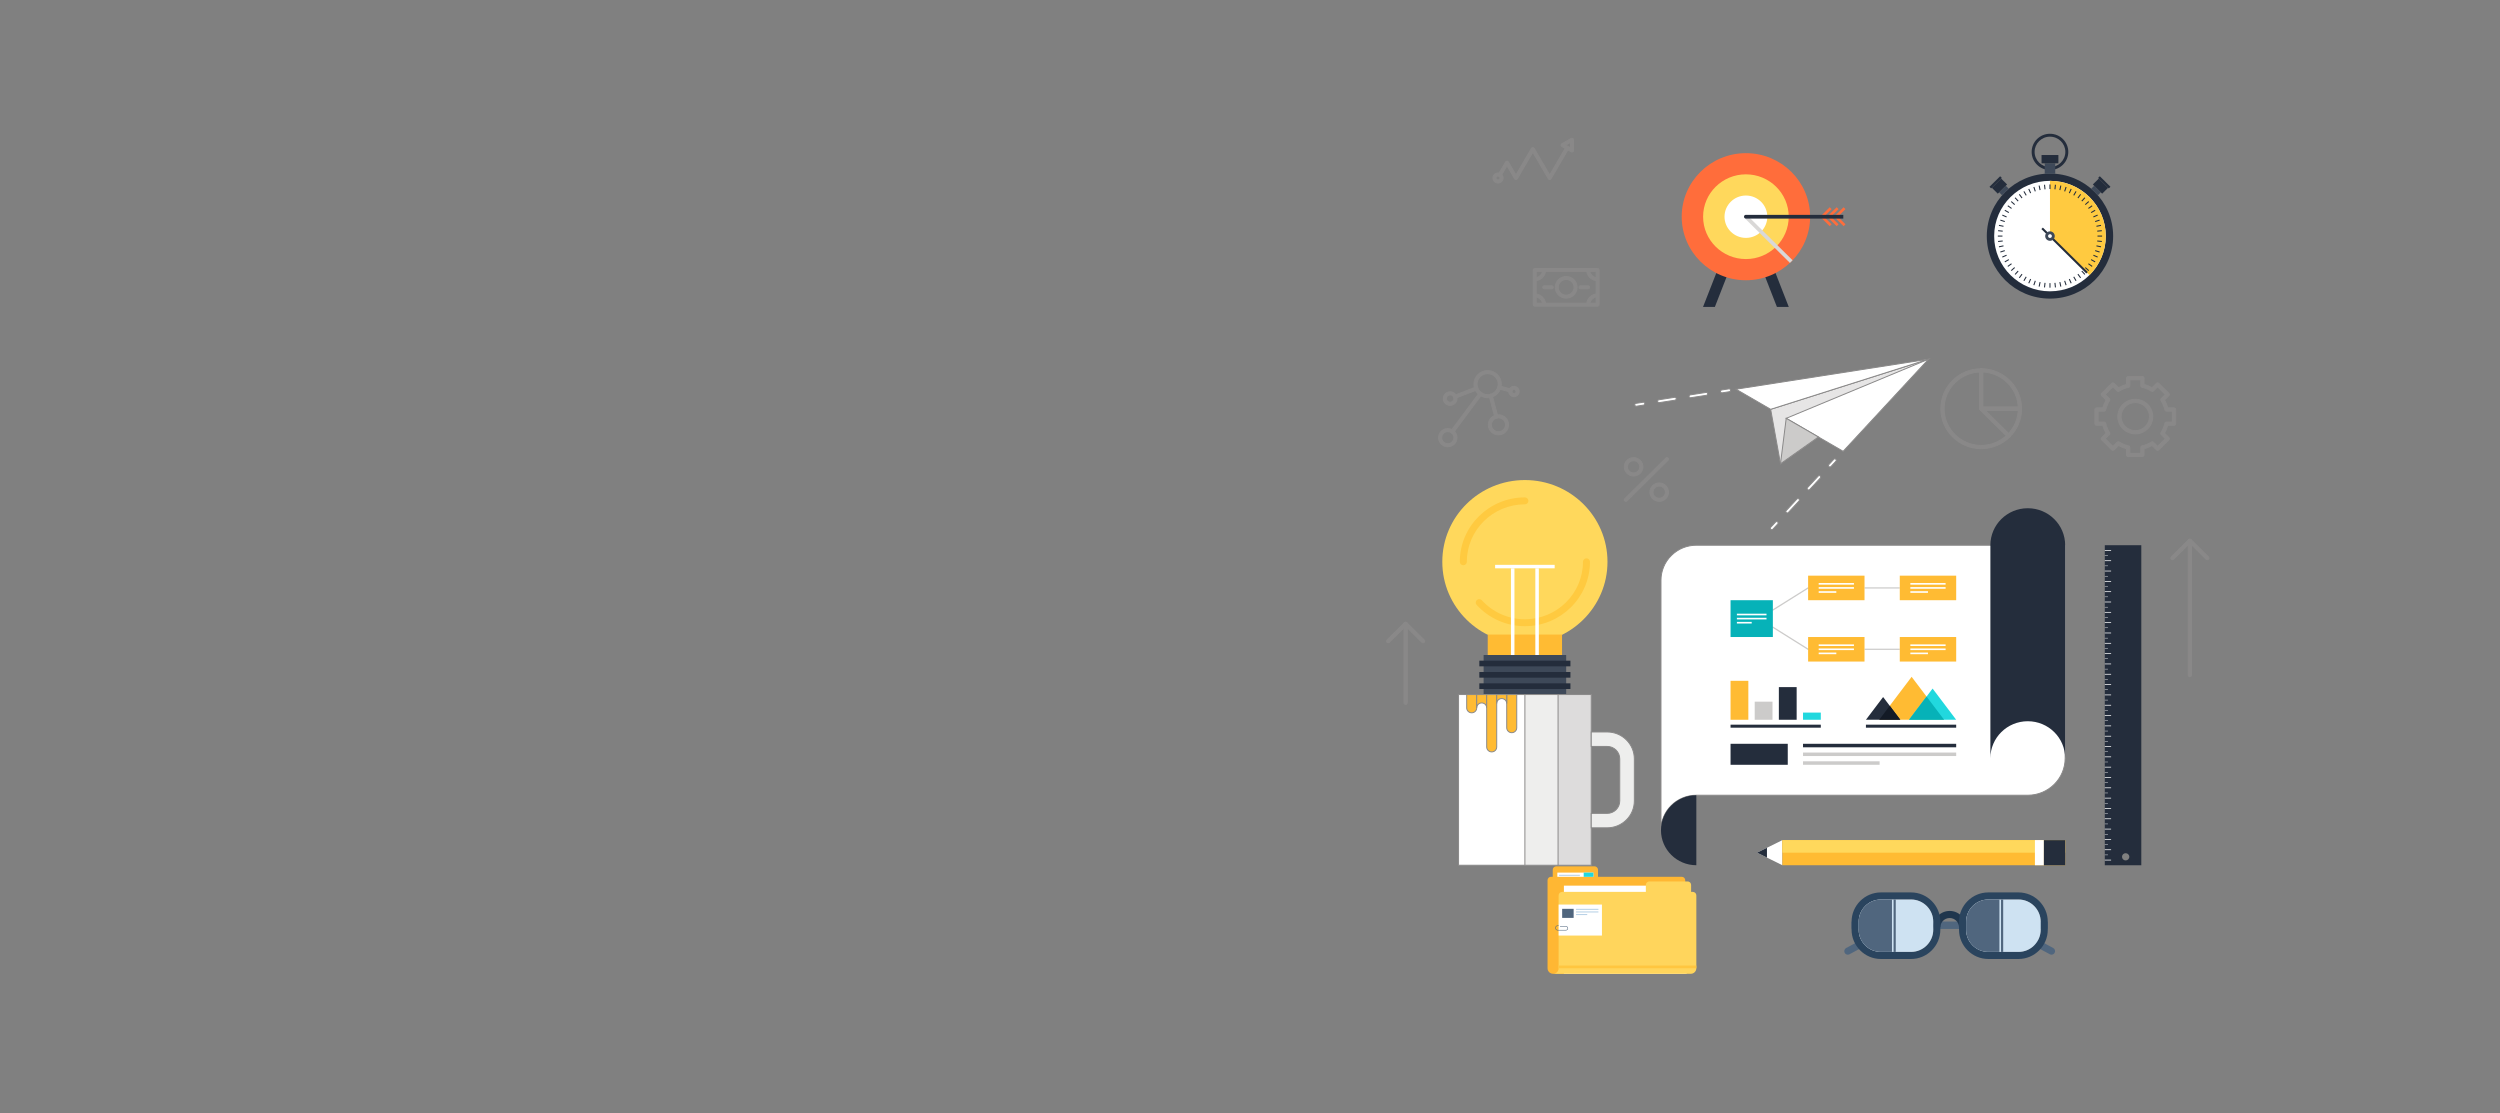
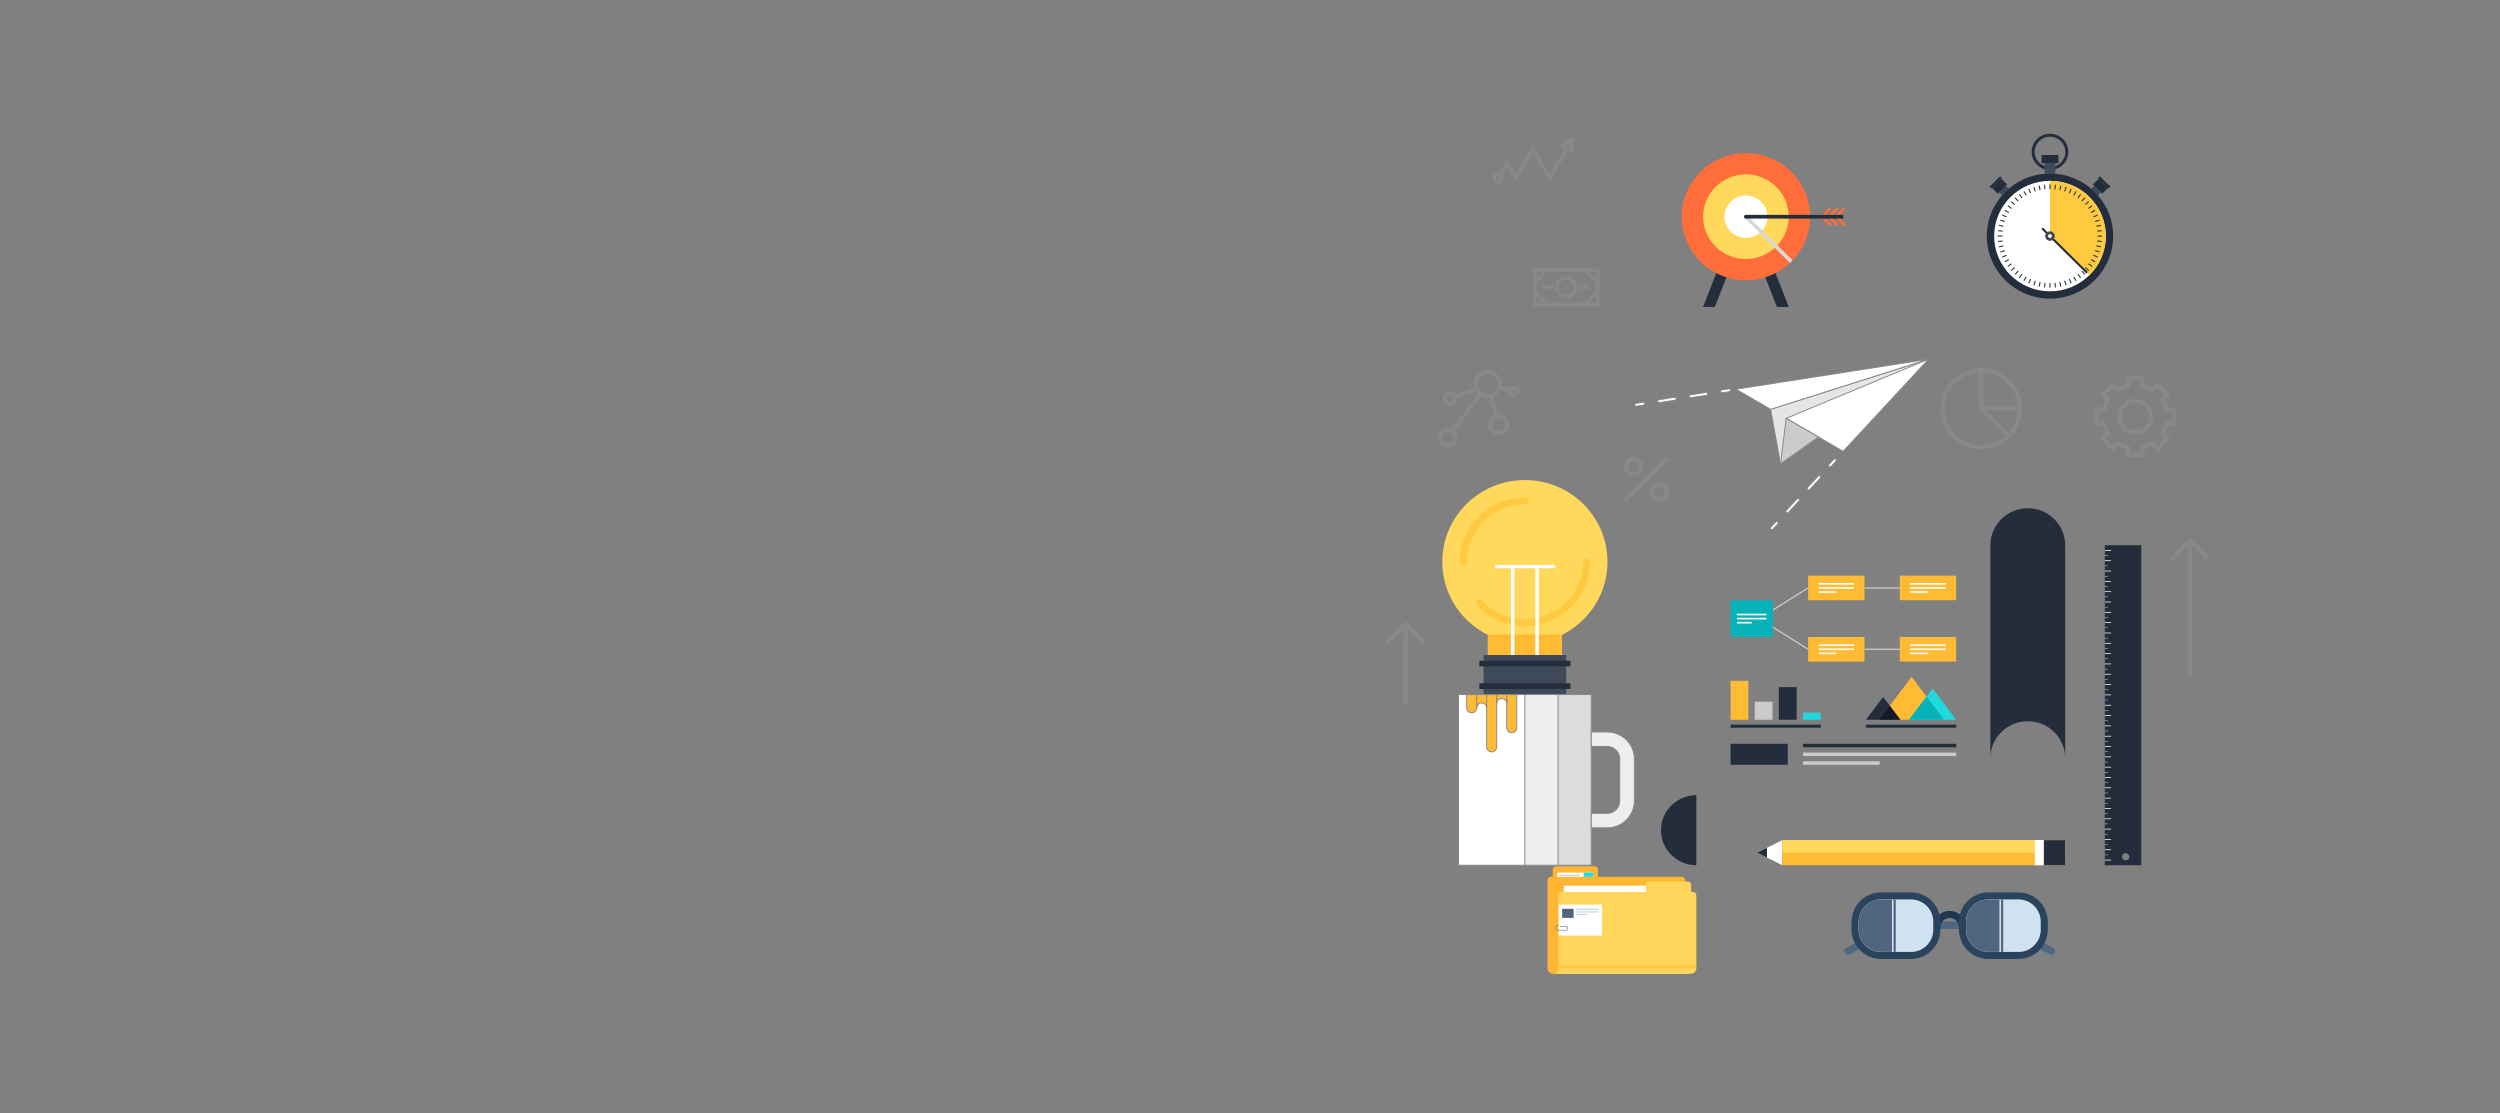
<svg xmlns="http://www.w3.org/2000/svg" xmlns:xlink="http://www.w3.org/1999/xlink" version="1.1" id="Layer_1" x="0px" y="0px" width="2560px" height="1140px" viewBox="0 0 2560 1140" enable-background="new 0 0 2560 1140" xml:space="preserve">
  <rect x="0" y="0" width="2560" height="1140" fill="#808080" stroke="none" />
  <g>
    <rect x="1338.839" y="151.018" display="none" fill="#F15424" width="991.942" height="981.672" />
    <g>
      <g>
        <g>
          <path fill="#898888" stroke="#898888" stroke-miterlimit="10" d="M2242.427,692.9c-0.931,0-1.685-0.746-1.685-1.666V553.799      c0-0.923,0.754-1.667,1.685-1.667c0.93,0,1.685,0.745,1.685,1.667v137.435C2244.111,692.154,2243.356,692.9,2242.427,692.9z" />
          <path fill="#898888" stroke="#898888" stroke-miterlimit="10" d="M2260.282,573.139c-0.431,0-0.863-0.164-1.191-0.488      l-16.664-16.492l-16.659,16.492c-0.661,0.654-1.729,0.654-2.392,0c-0.654-0.653-0.654-1.709,0-2.363l17.858-17.67      c0.655-0.652,1.729-0.652,2.384,0l17.859,17.67c0.656,0.653,0.656,1.709,0,2.363      C2261.148,572.975,2260.71,573.139,2260.282,573.139z" />
        </g>
        <g display="none">
          <path display="inline" fill="#898888" stroke="#898888" stroke-miterlimit="10" d="M1936.993,320.291      c-0.929,0-1.684-0.748-1.684-1.669v-43.63c0-0.92,0.755-1.668,1.684-1.668c0.932,0,1.686,0.748,1.686,1.668v43.63      C1938.679,319.543,1937.925,320.291,1936.993,320.291z" />
          <path display="inline" fill="#898888" stroke="#898888" stroke-miterlimit="10" d="M1954.849,294.33      c-0.431,0-0.863-0.162-1.193-0.487l-16.662-16.492l-16.659,16.492c-0.661,0.651-1.73,0.651-2.389,0      c-0.656-0.651-0.656-1.71,0-2.363l17.857-17.669c0.659-0.651,1.725-0.651,2.384,0l17.858,17.669      c0.657,0.652,0.657,1.711,0,2.363C1955.713,294.168,1955.28,294.33,1954.849,294.33z" />
        </g>
        <g>
          <path fill="#898888" stroke="#898888" stroke-miterlimit="10" d="M1439.357,721.321c-0.93,0-1.685-0.75-1.685-1.671v-80.793      c0-0.921,0.755-1.672,1.685-1.672s1.686,0.751,1.686,1.672v80.793C1441.043,720.571,1440.287,721.321,1439.357,721.321z" />
          <path fill="#898888" stroke="#898888" stroke-miterlimit="10" d="M1457.212,658.194c-0.431,0-0.863-0.161-1.192-0.488      l-16.662-16.492l-16.662,16.492c-0.657,0.652-1.728,0.652-2.387,0c-0.658-0.653-0.658-1.711,0-2.361l17.854-17.671      c0.659-0.65,1.729-0.65,2.389,0l17.854,17.671c0.658,0.65,0.658,1.708,0,2.361      C1458.075,658.033,1457.643,658.194,1457.212,658.194z" />
        </g>
        <g>
          <path fill="#898888" stroke="#898888" stroke-miterlimit="10" d="M2068.437,420.165h-39.688c-0.93,0-1.684-0.749-1.684-1.668      v-39.264c0-0.92,0.754-1.667,1.684-1.667c0.931,0,1.686,0.747,1.686,1.667v37.595h38.003c0.93,0,1.685,0.748,1.685,1.669      C2070.121,419.417,2069.366,420.165,2068.437,420.165z" />
          <path fill="#898888" stroke="#898888" stroke-miterlimit="10" d="M2056.812,447.931c-0.432,0-0.865-0.161-1.192-0.485      l-28.063-27.767c-0.481-0.479-0.624-1.197-0.366-1.823c0.26-0.62,0.878-1.027,1.558-1.027h39.688      c0.93,0,1.685,0.748,1.685,1.669c0,0.919-0.755,1.668-1.685,1.668h-35.613l25.18,24.918c0.657,0.65,0.657,1.708,0,2.362      C2057.673,447.77,2057.243,447.931,2056.812,447.931z" />
          <path fill="#898888" stroke="#898888" stroke-miterlimit="10" d="M2028.748,459.423c-22.802,0-41.353-18.359-41.353-40.926      c0-22.568,18.551-40.929,41.353-40.929c22.806,0,41.363,18.361,41.363,40.929      C2070.111,441.064,2051.554,459.423,2028.748,459.423z M2028.748,380.905c-20.94,0-37.982,16.865-37.982,37.592      c0,20.726,17.042,37.59,37.982,37.59c20.952,0,37.991-16.865,37.991-37.59C2066.739,397.771,2049.7,380.905,2028.748,380.905z" />
        </g>
        <g>
          <path fill="#898888" stroke="#898888" stroke-miterlimit="10" d="M2193.841,467.522h-14.602c-0.931,0-1.686-0.747-1.686-1.668      v-6.343c-2.867-0.763-5.613-1.886-8.184-3.355l-4.531,4.488c-0.656,0.652-1.729,0.652-2.386,0l-10.329-10.219      c-0.317-0.315-0.493-0.741-0.493-1.184c0-0.439,0.176-0.865,0.493-1.179l4.53-4.483c-1.478-2.546-2.614-5.262-3.387-8.098      h-6.407c-0.929,0-1.684-0.749-1.684-1.669v-14.456c0-0.921,0.755-1.669,1.684-1.669h6.407c0.772-2.833,1.909-5.543,3.387-8.093      l-4.53-4.479c-0.317-0.314-0.493-0.736-0.493-1.182c0-0.441,0.176-0.867,0.493-1.181l10.329-10.223      c0.635-0.622,1.752-0.622,2.386,0l4.531,4.486c2.575-1.469,5.316-2.596,8.184-3.355v-6.338c0-0.921,0.755-1.669,1.686-1.669      h14.602c0.929,0,1.684,0.749,1.684,1.669v6.338c2.862,0.759,5.604,1.887,8.179,3.355l4.53-4.486      c0.323-0.311,0.75-0.488,1.199-0.488l0,0c0.448,0,0.874,0.178,1.191,0.488l10.325,10.223c0.654,0.651,0.654,1.71,0,2.362      l-4.532,4.479c1.484,2.55,2.615,5.26,3.388,8.093h6.413c0.93,0,1.684,0.749,1.684,1.669v14.456c0,0.92-0.754,1.669-1.684,1.669      h-6.413c-0.772,2.836-1.903,5.552-3.388,8.098l4.532,4.483c0.654,0.651,0.654,1.709,0,2.363l-10.325,10.219      c-0.66,0.652-1.729,0.652-2.391,0l-4.53-4.483c-2.57,1.469-5.312,2.592-8.179,3.351v6.343      C2195.524,466.775,2194.77,467.522,2193.841,467.522z M2180.923,464.188h11.227v-5.979c0-0.778,0.546-1.454,1.318-1.626      c3.41-0.767,6.637-2.09,9.602-3.934c0.667-0.41,1.532-0.318,2.09,0.23l4.273,4.226l7.937-7.863l-4.266-4.225      c-0.554-0.553-0.649-1.411-0.231-2.069c1.855-2.931,3.196-6.129,3.975-9.508c0.173-0.758,0.856-1.295,1.641-1.295h6.045v-11.121      h-6.045c-0.784,0-1.468-0.536-1.641-1.295c-0.773-3.372-2.119-6.569-3.98-9.507c-0.412-0.656-0.316-1.514,0.237-2.066      l4.266-4.223l-7.937-7.86l-4.273,4.226c-0.563,0.548-1.428,0.64-2.09,0.23c-2.97-1.849-6.203-3.171-9.602-3.939      c-0.772-0.172-1.318-0.848-1.318-1.625v-5.975h-11.227v5.975c0,0.778-0.543,1.454-1.313,1.625      c-3.403,0.768-6.637,2.09-9.602,3.939c-0.672,0.414-1.537,0.323-2.096-0.23l-4.267-4.23l-7.944,7.865l4.267,4.223      c0.561,0.552,0.657,1.407,0.241,2.066c-1.865,2.938-3.205,6.135-3.982,9.507c-0.175,0.759-0.854,1.295-1.642,1.295h-6.041      v11.121h6.041c0.788,0,1.467,0.537,1.642,1.295c0.782,3.378,2.117,6.577,3.979,9.508c0.42,0.658,0.323,1.517-0.237,2.069      l-4.267,4.225l7.944,7.863l4.267-4.229c0.559-0.557,1.432-0.648,2.096-0.231c2.959,1.845,6.193,3.172,9.602,3.938      c0.77,0.172,1.313,0.848,1.313,1.626V464.188z" />
          <path fill="#898888" stroke="#898888" stroke-miterlimit="10" d="M2186.536,444.296c-9.868,0-17.896-7.945-17.896-17.708      c0-9.767,8.027-17.713,17.896-17.713c9.869,0,17.901,7.946,17.901,17.713C2204.438,436.352,2196.405,444.296,2186.536,444.296z       M2186.536,412.211c-8.01,0-14.525,6.451-14.525,14.377c0,7.926,6.516,14.372,14.525,14.372c8.008,0,14.525-6.446,14.525-14.372      C2201.062,418.662,2194.544,412.211,2186.536,412.211z" />
        </g>
        <g>
          <path fill="#898888" stroke="#898888" stroke-miterlimit="10" d="M1664.874,513.399c-0.406,0-0.815-0.153-1.125-0.459      c-0.62-0.612-0.62-1.61,0-2.225l42.086-41.652c0.619-0.612,1.627-0.612,2.246,0c0.619,0.614,0.619,1.612,0,2.225l-42.084,41.652      C1665.687,513.247,1665.281,513.399,1664.874,513.399z" />
          <g>
            <path fill="#898888" stroke="#898888" stroke-miterlimit="10" d="M1699.022,513.399c-5.252,0-9.525-4.229-9.525-9.423       c0-5.199,4.273-9.428,9.525-9.428c5.25,0,9.524,4.229,9.524,9.428C1708.547,509.171,1704.272,513.399,1699.022,513.399z        M1699.022,497.692c-3.498,0-6.35,2.821-6.35,6.284c0,3.46,2.852,6.279,6.35,6.279s6.345-2.819,6.345-6.279       C1705.367,500.513,1702.521,497.692,1699.022,497.692z" />
            <path fill="#898888" stroke="#898888" stroke-miterlimit="10" d="M1672.808,487.455c-5.249,0-9.524-4.229-9.524-9.426       c0-5.196,4.275-9.426,9.524-9.426c5.25,0,9.524,4.23,9.524,9.426C1682.332,483.226,1678.058,487.455,1672.808,487.455z        M1672.808,471.748c-3.499,0-6.346,2.819-6.346,6.281c0,3.462,2.847,6.281,6.346,6.281c3.5,0,6.35-2.818,6.35-6.281       C1679.157,474.567,1676.308,471.748,1672.808,471.748z" />
          </g>
        </g>
        <g>
          <path fill="#898888" stroke="#898888" stroke-miterlimit="10" d="M1586.885,183.851c-0.565,0-1.089-0.299-1.376-0.786      l-15.897-27.242l-15.898,27.242c-0.565,0.973-2.178,0.973-2.751,0l-7.816-13.376l-6.002,10.285l-2.75-1.572l7.378-12.639      c0.566-0.973,2.177-0.973,2.75,0l7.817,13.375l15.899-27.241c0.563-0.975,2.184-0.975,2.75,0l15.896,27.241l16.648-28.576      l2.753,1.573l-18.025,30.93C1587.978,183.548,1587.449,183.851,1586.885,183.851z" />
          <path fill="#898888" stroke="#898888" stroke-miterlimit="10" d="M1609.707,155.643c-0.274,0-0.546-0.073-0.795-0.212      l-9.584-5.474c-0.493-0.281-0.795-0.802-0.795-1.362c0-0.561,0.302-1.081,0.795-1.361l9.584-5.476      c0.496-0.276,1.093-0.276,1.59,0c0.492,0.279,0.795,0.802,0.795,1.36v10.953c0,0.561-0.303,1.081-0.795,1.36      C1610.253,155.569,1609.982,155.643,1609.707,155.643z M1603.297,148.594l4.822,2.757v-5.515L1603.297,148.594z" />
          <path fill="#898888" stroke="#898888" stroke-miterlimit="10" d="M1533.972,187.433c-2.871,0-5.207-2.318-5.207-5.163      c0-2.841,2.336-5.153,5.207-5.153c2.875,0,5.214,2.312,5.214,5.153C1539.186,185.115,1536.847,187.433,1533.972,187.433z       M1533.972,180.261c-1.122,0-2.03,0.902-2.03,2.009c0,1.112,0.908,2.018,2.03,2.018c1.125,0,2.038-0.905,2.038-2.018      C1536.01,181.163,1535.097,180.261,1533.972,180.261z" />
        </g>
        <g>
          <g>
            <path fill="#898888" stroke="#898888" stroke-miterlimit="10" d="M1635.684,313.569h-63.852c-0.993,0-1.803-0.801-1.803-1.782       v-35.16c0-0.986,0.81-1.783,1.803-1.783h63.852c0.991,0,1.797,0.796,1.797,1.783v35.16       C1637.48,312.768,1636.675,313.569,1635.684,313.569z M1573.122,310.512h61.272V277.9h-61.272V310.512z" />
            <path fill="#898888" stroke="#898888" stroke-miterlimit="10" d="M1603.755,305.29c-6.172,0-11.197-4.974-11.197-11.086       c0-6.112,5.025-11.083,11.197-11.083c6.177,0,11.201,4.971,11.201,11.083C1614.956,300.316,1609.932,305.29,1603.755,305.29z        M1603.755,286.179c-4.47,0-8.108,3.605-8.108,8.025c0,4.425,3.639,8.03,8.108,8.03c4.473,0,8.115-3.605,8.115-8.03       C1611.87,289.784,1608.228,286.179,1603.755,286.179z" />
            <g>
              <path fill="#898888" stroke="#898888" stroke-miterlimit="10" d="M1635.939,287.455c-6.176,0-11.198-4.973-11.198-11.085        h3.089c0,4.424,3.638,8.026,8.109,8.026V287.455z" />
              <path fill="#898888" stroke="#898888" stroke-miterlimit="10" d="M1571.581,287.455v-3.059c4.466,0,8.104-3.602,8.104-8.026        h3.093C1582.778,282.482,1577.753,287.455,1571.581,287.455z" />
              <path fill="#898888" stroke="#898888" stroke-miterlimit="10" d="M1627.83,312.039h-3.089c0-6.112,5.022-11.083,11.198-11.083        v3.057C1631.468,304.013,1627.83,307.615,1627.83,312.039z" />
              <path fill="#898888" stroke="#898888" stroke-miterlimit="10" d="M1582.778,312.039h-3.093c0-4.424-3.639-8.026-8.104-8.026        v-3.057C1577.753,300.956,1582.778,305.927,1582.778,312.039z" />
            </g>
            <g>
              <path fill="#898888" stroke="#898888" stroke-miterlimit="10" d="M1626.208,295.734h-7.722c-0.852,0-1.547-0.683-1.547-1.53        c0-0.844,0.695-1.526,1.547-1.526h7.722c0.855,0,1.549,0.682,1.549,1.526C1627.757,295.052,1627.063,295.734,1626.208,295.734        z" />
              <path fill="#898888" stroke="#898888" stroke-miterlimit="10" d="M1589.032,295.734h-7.726c-0.854,0-1.543-0.683-1.543-1.53        c0-0.844,0.688-1.526,1.543-1.526h7.726c0.848,0,1.541,0.682,1.541,1.526C1590.573,295.052,1589.88,295.734,1589.032,295.734z        " />
            </g>
          </g>
        </g>
        <g display="none">
          <path display="inline" fill="#898888" stroke="#898888" stroke-miterlimit="10" d="M1920.77,319.591h-15.073      c-0.876,0-1.588-0.708-1.588-1.573v-11.799c0-0.867,0.712-1.573,1.588-1.573h15.073c0.874,0,1.586,0.706,1.586,1.573v11.799      C1922.355,318.884,1921.644,319.591,1920.77,319.591z M1907.284,316.446h11.898v-8.656h-11.898V316.446z" />
          <path display="inline" fill="#898888" stroke="#898888" stroke-miterlimit="10" d="M1942.186,319.591h-15.053      c-0.878,0-1.589-0.708-1.589-1.573v-40.843c0-0.868,0.711-1.573,1.589-1.573h15.053c0.877,0,1.594,0.705,1.594,1.573v40.843      C1943.779,318.884,1943.063,319.591,1942.186,319.591z M1928.718,316.446h11.883v-37.699h-11.883V316.446z" />
          <path display="inline" fill="#898888" stroke="#898888" stroke-miterlimit="10" d="M1963.621,319.591h-15.061      c-0.876,0-1.591-0.708-1.591-1.573v-30.705c0-0.866,0.715-1.571,1.591-1.571h15.061c0.876,0,1.592,0.705,1.592,1.571v30.705      C1965.213,318.884,1964.497,319.591,1963.621,319.591z M1950.147,316.446h11.887v-27.561h-11.887V316.446z" />
          <path display="inline" fill="#898888" stroke="#898888" stroke-miterlimit="10" d="M1985.052,319.591h-15.067      c-0.875,0-1.587-0.708-1.587-1.573v-64.989c0-0.867,0.712-1.572,1.587-1.572h15.067c0.875,0,1.586,0.706,1.586,1.572v64.989      C1986.638,318.884,1985.927,319.591,1985.052,319.591z M1971.576,316.446h11.888v-61.845h-11.888V316.446z" />
        </g>
        <g>
          <path fill="#898888" stroke="#898888" stroke-miterlimit="10" d="M1523.326,407.253c-7.735,0-14.032-6.231-14.032-13.886      c0-7.653,6.297-13.884,14.032-13.884c7.739,0,14.036,6.231,14.036,13.884C1537.362,401.022,1531.065,407.253,1523.326,407.253z       M1523.326,382.627c-5.986,0-10.856,4.816-10.856,10.741s4.87,10.742,10.856,10.742s10.857-4.817,10.857-10.742      S1529.313,382.627,1523.326,382.627z" />
          <path fill="#898888" stroke="#898888" stroke-miterlimit="10" d="M1484.943,415.095c-3.87,0-7.021-3.118-7.021-6.945      c0-3.83,3.151-6.949,7.021-6.949c3.868,0,7.019,3.119,7.019,6.949C1491.962,411.978,1488.812,415.095,1484.943,415.095z       M1484.943,404.346c-2.118,0-3.843,1.708-3.843,3.805s1.725,3.8,3.843,3.8c2.12,0,3.84-1.703,3.84-3.8      S1487.063,404.346,1484.943,404.346z" />
          <path fill="#898888" stroke="#898888" stroke-miterlimit="10" d="M1482.532,457.502c-5.199,0-9.428-4.187-9.428-9.333      c0-5.142,4.229-9.33,9.428-9.33c5.195,0,9.43,4.188,9.43,9.33C1491.962,453.316,1487.728,457.502,1482.532,457.502z       M1482.532,441.983c-3.444,0-6.252,2.774-6.252,6.186c0,3.412,2.808,6.19,6.252,6.19c3.45,0,6.251-2.778,6.251-6.19      C1488.783,444.757,1485.982,441.983,1482.532,441.983z" />
          <path fill="#898888" stroke="#898888" stroke-miterlimit="10" d="M1534.417,445.286c-5.729,0-10.386-4.614-10.386-10.282      c0-5.667,4.657-10.28,10.386-10.28c5.728,0,10.389,4.614,10.389,10.28C1544.806,440.672,1540.145,445.286,1534.417,445.286z       M1534.417,427.868c-3.974,0-7.206,3.202-7.206,7.136c0,3.936,3.232,7.138,7.206,7.138c3.978,0,7.212-3.202,7.212-7.138      C1541.629,431.07,1538.395,427.868,1534.417,427.868z" />
          <path fill="#898888" stroke="#898888" stroke-miterlimit="10" d="M1550.314,406.157c-2.932,0-5.319-2.363-5.319-5.265      s2.388-5.265,5.319-5.265c2.935,0,5.319,2.363,5.319,5.265S1553.249,406.157,1550.314,406.157z M1550.314,398.771      c-1.182,0-2.142,0.952-2.142,2.121c0,1.17,0.96,2.121,2.142,2.121c1.184,0,2.144-0.951,2.144-2.121      C1552.458,399.722,1551.498,398.771,1550.314,398.771z" />
          <path fill="#898888" stroke="#898888" stroke-miterlimit="10" d="M1532.177,428.159c-0.705,0-1.348-0.467-1.534-1.172      l-5.676-21.31c-0.226-0.836,0.28-1.695,1.132-1.917c0.86-0.219,1.716,0.284,1.937,1.119l5.678,21.31      c0.224,0.836-0.284,1.694-1.133,1.918C1532.445,428.14,1532.308,428.159,1532.177,428.159z" />
          <path fill="#898888" stroke="#898888" stroke-miterlimit="10" d="M1546.724,401.463c-0.143,0-0.288-0.018-0.43-0.061      l-11.416-3.183c-0.844-0.235-1.336-1.1-1.095-1.936c0.239-0.837,1.114-1.338,1.955-1.085l11.414,3.181      c0.846,0.235,1.338,1.101,1.098,1.938C1548.053,401.011,1547.417,401.463,1546.724,401.463z" />
          <path fill="#898888" stroke="#898888" stroke-miterlimit="10" d="M1487.175,443.501c-0.329,0-0.656-0.098-0.939-0.305      c-0.708-0.515-0.856-1.5-0.338-2.199l28.774-38.649c0.526-0.702,1.519-0.847,2.221-0.333c0.704,0.514,0.856,1.5,0.337,2.197      l-28.775,38.649C1488.141,443.28,1487.659,443.501,1487.175,443.501z" />
          <path fill="#898888" stroke="#898888" stroke-miterlimit="10" d="M1490.002,407.774c-0.637,0-1.238-0.379-1.482-1      c-0.317-0.81,0.09-1.723,0.903-2.037l21.729-8.367c0.826-0.317,1.74,0.084,2.058,0.894c0.319,0.81-0.088,1.722-0.901,2.036      l-21.73,8.368C1490.388,407.74,1490.188,407.774,1490.002,407.774z" />
        </g>
      </g>
      <g>
        <g>
-           <path fill="#FFFFFF" stroke="#898888" stroke-miterlimit="10" d="M2114.729,558.313V776.43      c0,20.929-17.133,37.887-38.284,37.887h-339.397c-20.009,0-36.207,16.056-36.207,35.849V594.153      c0-9.18,3.537-18.353,10.61-25.33c7.062-7.011,16.327-10.511,25.597-10.511H2114.729z" />
          <g>
            <g>
              <g>
                <g>
                  <polygon fill="#CCCBCA" points="1815.24,625.536 1814.396,624.517 1851.673,601.168 1852.517,602.186         " />
                  <polygon fill="#CCCBCA" points="1851.673,665.747 1814.396,642.392 1815.24,641.373 1852.517,664.723         " />
                  <rect x="1909.265" y="601.418" fill="#CCCBCA" width="36.107" height="1.255" />
                  <rect x="1909.265" y="664.24" fill="#CCCBCA" width="36.107" height="1.26" />
                </g>
              </g>
              <rect x="1772.084" y="614.609" fill="#06B2B8" width="43.32" height="37.691" />
              <rect x="1851.509" y="589.482" fill="#FFBB33" width="57.756" height="25.127" />
              <rect x="1851.509" y="652.301" fill="#FFBB33" width="57.756" height="25.135" />
              <rect x="1945.372" y="589.482" fill="#FFBB33" width="57.758" height="25.127" />
              <rect x="1945.372" y="652.301" fill="#FFBB33" width="57.758" height="25.135" />
              <g>
                <rect x="1862.336" y="597.015" fill="#FFFFFF" width="36.104" height="1.675" />
                <rect x="1862.336" y="601.206" fill="#FFFFFF" width="36.104" height="1.675" />
                <rect x="1862.336" y="605.392" fill="#FFFFFF" width="18.057" height="1.677" />
              </g>
              <g>
                <rect x="1862.336" y="659.848" fill="#FFFFFF" width="36.104" height="1.669" />
                <rect x="1862.336" y="664.032" fill="#FFFFFF" width="36.104" height="1.676" />
                <rect x="1862.336" y="668.221" fill="#FFFFFF" width="18.057" height="1.672" />
              </g>
              <g>
                <rect x="1956.204" y="659.848" fill="#FFFFFF" width="36.1" height="1.669" />
                <rect x="1956.204" y="664.032" fill="#FFFFFF" width="36.1" height="1.676" />
                <rect x="1956.204" y="668.221" fill="#FFFFFF" width="18.05" height="1.672" />
              </g>
              <g>
                <rect x="1956.204" y="597.015" fill="#FFFFFF" width="36.1" height="1.675" />
                <rect x="1956.204" y="601.206" fill="#FFFFFF" width="36.1" height="1.675" />
                <rect x="1956.204" y="605.392" fill="#FFFFFF" width="18.05" height="1.677" />
              </g>
              <g>
                <rect x="1778.577" y="628.428" fill="#FFFFFF" width="30.326" height="1.677" />
                <rect x="1778.577" y="632.619" fill="#FFFFFF" width="30.326" height="1.674" />
                <rect x="1778.577" y="636.811" fill="#FFFFFF" width="15.174" height="1.673" />
              </g>
            </g>
            <g>
              <rect x="1772.084" y="742.063" fill="#242D3C" width="92.421" height="3.091" />
              <rect x="1772.084" y="697.161" fill="#FFBB33" width="18.22" height="39.875" />
              <rect x="1796.821" y="718.502" fill="#CCCBCA" width="18.211" height="18.534" />
              <rect x="1821.548" y="703.599" fill="#242D3C" width="18.221" height="33.438" />
              <rect x="1846.286" y="729.687" fill="#21D8DE" width="18.219" height="7.35" />
            </g>
            <g>
              <polygon fill="#FFBB33" points="1957.507,693.066 1924.276,737.036 1990.76,737.036       " />
              <polygon fill="#21D8DE" points="1978.972,705.081 1954.835,737.036 2003.13,737.036       " />
              <polygon fill="#06B2B8" points="1954.835,737.036 1990.76,737.036 1972.79,713.271       " />
              <polygon fill="#242D3C" points="1928.314,713.761 1910.707,737.036 1945.915,737.036       " />
              <polygon fill="#131A26" points="1924.276,737.036 1945.915,737.036 1935.095,722.723       " />
              <rect x="1910.707" y="742.063" fill="#242D3C" width="92.423" height="3.091" />
            </g>
            <g>
              <rect x="1846.286" y="761.643" fill="#242D3C" width="156.844" height="3.59" />
              <rect x="1846.286" y="770.609" fill="#CCCBCA" width="156.844" height="3.58" />
              <rect x="1846.286" y="779.567" fill="#CCCBCA" width="78.426" height="3.58" />
              <rect x="1772.084" y="761.643" fill="#242D3C" width="58.579" height="21.505" />
            </g>
          </g>
          <path fill="#242D3C" d="M1700.841,850.165c0,19.792,16.207,35.834,36.207,35.834v-71.683      C1717.048,814.316,1700.841,830.361,1700.841,850.165z" />
          <path fill="#242D3C" d="M2076.445,520.422c-21.14,0-38.292,16.964-38.292,37.89V776.43c0-20.929,17.152-37.893,38.292-37.893      c21.145,0,38.284,16.964,38.284,37.893V558.313C2114.729,537.386,2097.59,520.422,2076.445,520.422z" />
        </g>
        <g>
          <polygon fill="#FFFFFF" points="1825.167,885.999 1799.185,873.148 1825.167,860.286     " />
          <rect x="1825.167" y="860.286" fill="#FFBB33" width="289.563" height="25.713" />
          <rect x="1825.167" y="860.286" fill="#FFD85C" width="289.563" height="12.862" />
          <polygon fill="#242D3C" points="1809.361,878.181 1799.185,873.148 1809.361,868.094     " />
          <rect x="2083.756" y="860.286" fill="#FFFFFF" width="9.174" height="25.713" />
          <rect x="2092.93" y="860.286" fill="#242D3C" width="21.8" height="25.713" />
        </g>
        <g>
          <path fill="#242D3C" d="M2155.313,885.999h37.382V558.313h-37.382V885.999z M2180.413,877.371c0,2.05-1.673,3.713-3.735,3.713      c-2.067,0-3.743-1.663-3.743-3.713c0-2.038,1.676-3.693,3.743-3.693C2178.74,873.678,2180.413,875.333,2180.413,877.371z" />
          <g>
            <g>
              <g>
                <rect x="2155.313" y="880.339" fill="#FFFFFF" width="6.452" height="0.745" />
                <rect x="2155.313" y="869.772" fill="#FFFFFF" width="6.452" height="0.737" />
                <rect x="2155.313" y="859.205" fill="#FFFFFF" width="6.452" height="0.729" />
                <rect x="2155.313" y="848.618" fill="#FFFFFF" width="6.452" height="0.745" />
                <rect x="2155.313" y="838.06" fill="#FFFFFF" width="6.452" height="0.736" />
                <rect x="2155.313" y="827.492" fill="#FFFFFF" width="6.452" height="0.744" />
                <rect x="2155.313" y="816.914" fill="#FFFFFF" width="6.452" height="0.744" />
                <rect x="2155.313" y="806.341" fill="#FFFFFF" width="6.452" height="0.744" />
                <rect x="2155.313" y="795.779" fill="#FFFFFF" width="6.452" height="0.737" />
                <rect x="2155.313" y="785.202" fill="#FFFFFF" width="6.452" height="0.737" />
                <rect x="2155.313" y="774.634" fill="#FFFFFF" width="6.452" height="0.744" />
                <rect x="2155.313" y="764.066" fill="#FFFFFF" width="6.452" height="0.743" />
                <rect x="2155.313" y="753.498" fill="#FFFFFF" width="6.452" height="0.745" />
                <rect x="2155.313" y="742.923" fill="#FFFFFF" width="6.452" height="0.736" />
                <rect x="2155.313" y="732.355" fill="#FFFFFF" width="6.452" height="0.74" />
                <rect x="2155.313" y="721.782" fill="#FFFFFF" width="6.452" height="0.74" />
                <rect x="2155.313" y="711.22" fill="#FFFFFF" width="6.452" height="0.73" />
                <rect x="2155.313" y="700.644" fill="#FFFFFF" width="6.452" height="0.743" />
                <rect x="2155.313" y="690.066" fill="#FFFFFF" width="6.452" height="0.744" />
                <rect x="2155.313" y="679.506" fill="#FFFFFF" width="6.452" height="0.728" />
                <rect x="2155.313" y="668.935" fill="#FFFFFF" width="6.452" height="0.731" />
                <rect x="2155.313" y="658.365" fill="#FFFFFF" width="6.452" height="0.745" />
                <rect x="2155.313" y="647.798" fill="#FFFFFF" width="6.452" height="0.734" />
                <rect x="2155.313" y="637.218" fill="#FFFFFF" width="6.452" height="0.739" />
                <rect x="2155.313" y="626.658" fill="#FFFFFF" width="6.452" height="0.729" />
                <rect x="2155.313" y="616.072" fill="#FFFFFF" width="6.452" height="0.744" />
                <rect x="2155.313" y="605.512" fill="#FFFFFF" width="6.452" height="0.735" />
                <rect x="2155.313" y="594.936" fill="#FFFFFF" width="6.452" height="0.745" />
                <rect x="2155.313" y="584.373" fill="#FFFFFF" width="6.452" height="0.735" />
                <rect x="2155.313" y="573.801" fill="#FFFFFF" width="6.452" height="0.739" />
                <rect x="2155.313" y="563.232" fill="#FFFFFF" width="6.452" height="0.735" />
              </g>
              <g>
                <rect x="2155.313" y="875.216" fill="#FFFFFF" width="3.223" height="0.424" />
                <rect x="2155.313" y="864.642" fill="#FFFFFF" width="3.223" height="0.42" />
                <rect x="2155.313" y="854.066" fill="#FFFFFF" width="3.223" height="0.428" />
                <rect x="2155.313" y="843.5" fill="#FFFFFF" width="3.223" height="0.427" />
                <rect x="2155.313" y="832.928" fill="#FFFFFF" width="3.223" height="0.424" />
                <rect x="2155.313" y="822.361" fill="#FFFFFF" width="3.223" height="0.423" />
                <rect x="2155.313" y="811.783" fill="#FFFFFF" width="3.223" height="0.432" />
                <rect x="2155.313" y="801.224" fill="#FFFFFF" width="3.223" height="0.422" />
                <rect x="2155.313" y="790.647" fill="#FFFFFF" width="3.223" height="0.431" />
                <rect x="2155.313" y="780.082" fill="#FFFFFF" width="3.223" height="0.409" />
                <rect x="2155.313" y="769.52" fill="#FFFFFF" width="3.223" height="0.412" />
                <rect x="2155.313" y="758.936" fill="#FFFFFF" width="3.223" height="0.432" />
                <rect x="2155.313" y="748.366" fill="#FFFFFF" width="3.223" height="0.432" />
                <rect x="2155.313" y="737.802" fill="#FFFFFF" width="3.223" height="0.421" />
                <rect x="2155.313" y="727.226" fill="#FFFFFF" width="3.223" height="0.424" />
                <rect x="2155.313" y="716.655" fill="#FFFFFF" width="3.223" height="0.426" />
                <rect x="2155.313" y="706.079" fill="#FFFFFF" width="3.223" height="0.438" />
                <rect x="2155.313" y="695.52" fill="#FFFFFF" width="3.223" height="0.422" />
                <rect x="2155.313" y="684.952" fill="#FFFFFF" width="3.223" height="0.415" />
                <rect x="2155.313" y="674.371" fill="#FFFFFF" width="3.223" height="0.43" />
                <rect x="2155.313" y="663.809" fill="#FFFFFF" width="3.223" height="0.421" />
                <rect x="2155.313" y="653.228" fill="#FFFFFF" width="3.223" height="0.423" />
                <rect x="2155.313" y="642.662" fill="#FFFFFF" width="3.223" height="0.425" />
                <rect x="2155.313" y="632.091" fill="#FFFFFF" width="3.223" height="0.431" />
                <rect x="2155.313" y="621.521" fill="#FFFFFF" width="3.223" height="0.426" />
                <rect x="2155.313" y="610.963" fill="#FFFFFF" width="3.223" height="0.421" />
                <rect x="2155.313" y="600.39" fill="#FFFFFF" width="3.223" height="0.41" />
                <rect x="2155.313" y="589.814" fill="#FFFFFF" width="3.223" height="0.416" />
                <rect x="2155.313" y="579.244" fill="#FFFFFF" width="3.223" height="0.419" />
                <rect x="2155.313" y="568.668" fill="#FFFFFF" width="3.223" height="0.432" />
              </g>
            </g>
          </g>
        </g>
        <g>
          <g>
            <path fill="#FFD85C" d="M1646.069,575.278c0,46.242-37.865,83.706-84.586,83.706c-46.715,0-84.564-37.464-84.564-83.706       c0-46.217,37.85-83.705,84.564-83.705C1608.204,491.574,1646.069,529.061,1646.069,575.278z" />
            <path fill="#FFCA40" d="M1561.491,641.229c-18.77,0-36.779-7.957-49.427-21.814c-1.326-1.464-1.217-3.7,0.263-5.017       c1.464-1.311,3.734-1.205,5.061,0.257c11.291,12.38,27.371,19.479,44.104,19.479c32.787,0,59.469-26.402,59.469-58.855       c0-1.954,1.604-3.556,3.58-3.556c1.984,0,3.589,1.602,3.589,3.556C1628.129,611.645,1598.231,641.229,1561.491,641.229z" />
            <path fill="#FFCA40" d="M1498.44,578.828c-1.976,0-3.589-1.584-3.589-3.55c0-36.358,29.89-65.949,66.632-65.949       c1.982,0,3.588,1.586,3.588,3.55c0,1.958-1.605,3.554-3.588,3.554c-32.79,0-59.456,26.394-59.456,58.845       C1502.027,577.244,1500.416,578.828,1498.44,578.828z" />
            <rect x="1523.433" y="649.787" fill="#FFBB33" width="76.094" height="20.938" />
            <rect x="1519.216" y="670.725" fill="#3E4959" width="84.539" height="52.228" />
            <rect x="1514.837" y="676.529" fill="#242D3C" width="93.29" height="5.802" />
-             <rect x="1514.837" y="688.132" fill="#242D3C" width="93.29" height="5.802" />
            <rect x="1514.837" y="699.738" fill="#242D3C" width="93.29" height="5.801" />
            <rect x="1514.837" y="711.34" fill="#242D3C" width="93.29" height="5.804" />
            <rect x="1534.585" y="722.952" fill="#242D3C" width="53.813" height="14.197" />
            <g>
              <rect x="1547.206" y="581.959" fill="#FFFFFF" width="3.598" height="88.766" />
              <rect x="1572.185" y="581.959" fill="#FFFFFF" width="3.587" height="88.766" />
            </g>
            <rect x="1530.997" y="578.399" fill="#FFFFFF" width="60.988" height="3.56" />
          </g>
          <g>
            <rect x="1493.566" y="711.22" fill="#FFFFFF" stroke="#898888" stroke-miterlimit="10" width="135.858" height="174.779" />
            <rect x="1561.491" y="711.22" fill="#EEEEED" stroke="#898888" stroke-miterlimit="10" width="67.934" height="174.779" />
            <rect x="1595.457" y="711.22" fill="#DDDCDC" stroke="#898888" stroke-miterlimit="10" width="33.968" height="174.779" />
            <path fill="#EEEEED" stroke="#898888" stroke-miterlimit="10" d="M1645.728,847.678h-16.303v-14.78h16.303       c3.439,0,6.68-1.327,9.112-3.741c2.441-2.409,3.791-5.626,3.791-9.026v-43.04c0-3.397-1.35-6.611-3.791-9.021       c-2.433-2.416-5.673-3.736-9.112-3.736h-16.303v-14.794h16.303c7.417,0,14.424,2.861,19.676,8.063       c5.269,5.208,8.152,12.132,8.152,19.488v43.04c0,7.354-2.884,14.28-8.152,19.479       C1660.151,844.815,1653.145,847.678,1645.728,847.678z" />
            <g>
              <g>
                <path fill="#FFBB33" stroke="#898888" stroke-miterlimit="10" d="M1512.147,711.22v13.647c0,2.798-2.299,5.061-5.139,5.061         c-2.826,0-5.112-2.263-5.112-5.061V711.22H1512.147z" />
                <path fill="#FFBB33" stroke="#898888" stroke-miterlimit="10" d="M1522.379,711.22v13.647c0-2.806-2.279-5.079-5.115-5.079         c-2.819,0-5.116,2.273-5.116,5.079V711.22H1522.379z" />
                <path fill="#FFBB33" stroke="#898888" stroke-miterlimit="10" d="M1532.64,711.22v53.674c0,2.79-2.279,5.064-5.122,5.064         c-2.83,0-5.139-2.274-5.139-5.064V711.22H1532.64z" />
                <path fill="#FFBB33" stroke="#898888" stroke-miterlimit="10" d="M1553.151,711.22v33.988c0,2.79-2.285,5.076-5.139,5.076         c-2.818,0-5.123-2.286-5.123-5.076V711.22H1553.151z" />
                <path fill="#FFBB33" stroke="#898888" stroke-miterlimit="10" d="M1542.89,711.22v9.188c0-2.802-2.285-5.07-5.145-5.07         c-2.813,0-5.105,2.269-5.105,5.07v-9.188H1542.89z" />
              </g>
            </g>
          </g>
        </g>
        <g>
          <g>
            <polygon fill="#E6E5E5" stroke="#898888" stroke-miterlimit="10" points="1813.142,419.145 1823.224,474.915 1974.858,367.776             " />
            <polygon fill="#FFFFFF" stroke="#898888" stroke-miterlimit="10" points="1829.082,428.37 1887.375,462.149 1974.858,367.776             " />
            <polygon fill="#FFFFFF" stroke="#898888" stroke-miterlimit="10" points="1777.626,398.56 1813.142,419.145 1974.858,367.776             " />
            <polygon fill="#CCCBCA" stroke="#898888" stroke-miterlimit="10" points="1823.224,474.915 1829.082,428.37 1862.063,447.467             " />
          </g>
          <g>
            <path fill="#FFFFFF" stroke="#898888" stroke-miterlimit="10" d="M1814.312,542.417c-0.36,0-0.721-0.127-1.008-0.387       c-0.604-0.548-0.644-1.48-0.091-2.083l4.984-5.375c0.559-0.595,1.5-0.64,2.104-0.088c0.604,0.548,0.642,1.48,0.089,2.083       l-4.982,5.376C1815.114,542.256,1814.713,542.417,1814.312,542.417z" />
            <path fill="#FFFFFF" stroke="#898888" stroke-miterlimit="10" d="M1830.21,525.269c-0.36,0-0.723-0.128-1.009-0.387       c-0.604-0.551-0.643-1.481-0.086-2.084l10.914-11.771c0.56-0.589,1.495-0.641,2.103-0.086c0.605,0.548,0.645,1.479,0.089,2.079       l-10.916,11.773C1831.013,525.107,1830.612,525.269,1830.21,525.269z M1852.038,501.723c-0.362,0-0.726-0.125-1.011-0.386       c-0.604-0.548-0.642-1.482-0.087-2.083l10.914-11.772c0.563-0.594,1.499-0.64,2.103-0.088c0.605,0.548,0.644,1.481,0.091,2.083       l-10.914,11.774C1852.839,501.563,1852.438,501.723,1852.038,501.723z" />
            <path fill="#FFFFFF" stroke="#898888" stroke-miterlimit="10" d="M1873.865,478.179c-0.357,0-0.718-0.126-1.007-0.388       c-0.604-0.548-0.642-1.479-0.089-2.082l4.982-5.375c0.563-0.595,1.5-0.636,2.104-0.088c0.604,0.548,0.644,1.479,0.092,2.082       l-4.983,5.376C1874.668,478.018,1874.271,478.179,1873.865,478.179z" />
          </g>
          <g>
            <path fill="#FFFFFF" stroke="#898888" stroke-miterlimit="10" d="M1763.287,402.269c-0.719,0-1.355-0.519-1.469-1.243       c-0.127-0.806,0.427-1.557,1.236-1.684l7.286-1.133c0.866-0.181,1.578,0.42,1.7,1.222c0.13,0.805-0.424,1.557-1.234,1.683       l-7.285,1.136C1763.438,402.264,1763.362,402.269,1763.287,402.269z" />
            <path fill="#FFFFFF" stroke="#898888" stroke-miterlimit="10" d="M1698.873,412.314c-0.72,0-1.353-0.517-1.466-1.241       c-0.131-0.806,0.424-1.558,1.233-1.683l16.104-2.513c0.823-0.184,1.572,0.423,1.703,1.223c0.125,0.806-0.429,1.557-1.238,1.685       l-16.103,2.511C1699.028,412.311,1698.948,412.314,1698.873,412.314z M1731.081,407.292c-0.72,0-1.354-0.517-1.47-1.243       c-0.126-0.805,0.429-1.556,1.238-1.683l16.104-2.512c0.825-0.165,1.573,0.426,1.698,1.224c0.131,0.806-0.423,1.557-1.232,1.683       l-16.105,2.513C1731.235,407.288,1731.154,407.292,1731.081,407.292z" />
            <path fill="#FFFFFF" stroke="#898888" stroke-miterlimit="10" d="M1675.486,415.965c-0.721,0-1.356-0.517-1.47-1.242       c-0.128-0.805,0.426-1.557,1.236-1.683l7.285-1.136c0.879-0.183,1.578,0.422,1.701,1.225c0.128,0.805-0.425,1.556-1.235,1.684       l-7.286,1.134C1675.636,415.962,1675.561,415.965,1675.486,415.965z" />
          </g>
        </g>
      </g>
    </g>
  </g>
  <g>
    <g>
      <g>
        <polygon fill="#242D3C" points="1756.021,314.323 1770.572,277.075 1760.056,273.042 1743.888,314.323    " />
        <polygon fill="#242D3C" points="1831.722,314.323 1815.581,273.042 1805.018,277.075 1819.572,314.323    " />
      </g>
    </g>
    <path fill="#FF6D3B" d="M1787.816,286.973c-36.267,0-65.754-29.186-65.754-65.059c0-35.904,29.487-65.077,65.754-65.077   c36.236,0,65.749,29.172,65.749,65.077C1853.565,257.788,1824.053,286.973,1787.816,286.973z" />
    <path fill="#FFD85C" d="M1787.816,265.285c-24.191,0-43.84-19.464-43.84-43.371c0-23.931,19.648-43.39,43.84-43.39   c24.157,0,43.834,19.459,43.834,43.39C1831.65,245.821,1811.974,265.285,1787.816,265.285z" />
    <path fill="#FFFFFF" d="M1787.816,243.599c-12.078,0-21.917-9.736-21.917-21.685c0-11.982,9.839-21.698,21.917-21.698   c12.081,0,21.913,9.716,21.913,21.698C1809.729,233.863,1799.897,243.599,1787.816,243.599z" />
    <path fill="#D9D8D7" d="M1789.194,220.563c-0.759-0.767-1.989-0.767-2.748,0c-0.764,0.743-0.764,1.94,0,2.702l46.435,45.95   c0.938-0.874,1.851-1.775,2.735-2.703L1789.194,220.563z" />
    <g>
      <g>
        <g>
          <polygon fill="#FF6D3B" points="1887.854,231.603 1878.069,221.914 1887.854,212.224 1889.779,214.131 1881.929,221.904       1889.79,229.683     " />
          <polygon fill="#FF6D3B" points="1880.739,231.595 1870.952,221.904 1880.742,212.212 1882.67,214.116 1874.811,221.893       1882.673,229.675     " />
          <polygon fill="#FF6D3B" points="1873.639,231.603 1863.851,221.914 1873.646,212.222 1875.571,214.125 1867.708,221.904       1875.574,229.691     " />
        </g>
      </g>
      <path fill="#242D3C" d="M1887.544,220.001l-99.726-0.008c-1.083-0.014-1.956,0.851-1.944,1.924    c-0.007,1.059,0.848,1.902,1.932,1.911l99.734-0.003L1887.544,220.001z" />
    </g>
  </g>
  <g>
    <path fill="#242D3C" d="M2099.171,174.101c-10.342,0-18.76-8.329-18.76-18.569c0-10.235,8.418-18.565,18.76-18.565   c10.347,0,18.763,8.33,18.763,18.565C2117.934,165.772,2109.518,174.101,2099.171,174.101z M2099.171,139.951   c-8.681,0-15.738,6.993-15.738,15.581c0,8.591,7.058,15.582,15.738,15.582c8.683,0,15.746-6.991,15.746-15.582   C2114.917,146.944,2107.854,139.951,2099.171,139.951z" />
    <path fill="#242D3C" d="M2163.868,241.752c0,35.357-28.965,64.025-64.697,64.025c-35.725,0-64.692-28.667-64.692-64.025   c0-35.365,28.968-64.029,64.692-64.029C2134.903,177.723,2163.868,206.387,2163.868,241.752z" />
    <path fill="#FFFFFF" d="M2156.323,241.752c0,31.235-25.586,56.553-57.152,56.553c-31.556,0-57.145-25.318-57.145-56.553   c0-31.238,25.589-56.558,57.145-56.558C2130.737,185.194,2156.323,210.514,2156.323,241.752z" />
    <path fill="#FFCA40" d="M2099.174,185.194v56.558l40.412,39.987c10.341-10.234,16.737-24.373,16.737-39.987   C2156.323,210.516,2130.737,185.196,2099.174,185.194z" />
    <g>
      <g>
        <rect x="2098.635" y="188.892" fill="#242D3C" width="1.082" height="4.698" />
        <polygon fill="#242D3C" points="2094.626,193.797 2093.55,193.906 2093.054,189.237 2094.124,189.125    " />
        <polygon fill="#242D3C" points="2089.59,194.533 2088.526,194.752 2087.543,190.158 2088.6,189.938    " />
        <polygon fill="#242D3C" points="2084.649,195.78 2083.621,196.113 2082.158,191.642 2083.183,191.313    " />
        <polygon fill="#242D3C" points="2079.874,197.535 2078.885,197.97 2076.96,193.678 2077.944,193.245    " />
        <polygon fill="#242D3C" points="2075.311,199.773 2074.372,200.306 2072.004,196.243 2072.938,195.71    " />
        <polygon fill="#242D3C" points="2071.004,202.472 2070.132,203.1 2067.344,199.296 2068.218,198.674    " />
        <polygon fill="#242D3C" points="2067.011,205.599 2066.212,206.315 2063.034,202.826 2063.836,202.113    " />
        <polygon fill="#242D3C" points="2063.37,209.122 2062.65,209.918 2059.126,206.778 2059.849,205.982    " />
        <polygon fill="#242D3C" points="2060.119,213.009 2059.493,213.871 2055.653,211.113 2056.281,210.251    " />
        <polygon fill="#242D3C" points="2057.301,217.204 2056.759,218.13 2052.65,215.782 2053.192,214.856    " />
        <polygon fill="#242D3C" points="2054.943,221.671 2054.496,222.648 2050.163,220.735 2050.604,219.76    " />
        <polygon fill="#242D3C" points="2053.06,226.354 2052.726,227.375 2048.216,225.922 2048.544,224.907    " />
        <polygon fill="#242D3C" points="2051.687,231.21 2051.458,232.257 2046.82,231.28 2047.044,230.234    " />
        <polygon fill="#242D3C" points="2050.83,236.177 2050.721,237.248 2046.003,236.753 2046.112,235.691    " />
        <rect x="2045.762" y="241.212" fill="#242D3C" width="4.75" height="1.07" />
        <polygon fill="#242D3C" points="2050.721,246.251 2050.83,247.31 2046.112,247.805 2046.003,246.737    " />
        <polygon fill="#242D3C" points="2051.458,251.237 2051.687,252.282 2047.044,253.26 2046.82,252.216    " />
        <polygon fill="#242D3C" points="2052.726,256.121 2053.06,257.135 2048.544,258.586 2048.207,257.571    " />
        <polygon fill="#242D3C" points="2054.496,260.849 2054.943,261.822 2050.604,263.735 2050.163,262.757    " />
        <polygon fill="#242D3C" points="2056.759,265.367 2057.301,266.289 2053.185,268.637 2052.65,267.709    " />
        <polygon fill="#242D3C" points="2059.487,269.626 2060.119,270.484 2056.281,273.249 2055.646,272.384    " />
        <polygon fill="#242D3C" points="2062.65,273.576 2063.37,274.371 2059.849,277.513 2059.122,276.717    " />
        <polygon fill="#242D3C" points="2066.207,277.178 2067.011,277.896 2063.836,281.381 2063.034,280.672    " />
        <polygon fill="#242D3C" points="2070.132,280.396 2071.004,281.025 2068.218,284.825 2067.344,284.196    " />
        <polygon fill="#242D3C" points="2074.372,283.191 2075.311,283.721 2072.938,287.785 2072.001,287.252    " />
        <polygon fill="#242D3C" points="2078.885,285.524 2079.874,285.961 2077.94,290.25 2076.951,289.815    " />
        <polygon fill="#242D3C" points="2083.621,287.388 2084.649,287.715 2083.183,292.181 2082.151,291.852    " />
        <polygon fill="#242D3C" points="2088.526,288.75 2089.577,288.969 2088.6,293.558 2087.543,293.341    " />
        <polygon fill="#242D3C" points="2093.55,289.588 2094.626,289.7 2094.124,294.371 2093.054,294.262    " />
        <polygon fill="#242D3C" points="2098.635,289.908 2099.712,289.902 2099.712,294.604 2098.635,294.604    " />
        <polygon fill="#242D3C" points="2103.72,289.7 2104.8,289.588 2105.291,294.262 2104.22,294.371    " />
        <polygon fill="#242D3C" points="2108.764,288.969 2109.823,288.747 2110.8,293.341 2109.748,293.558    " />
        <polygon fill="#242D3C" points="2113.696,287.719 2114.722,287.388 2116.189,291.852 2115.163,292.183    " />
        <polygon fill="#242D3C" points="2118.475,285.961 2119.463,285.524 2121.388,289.815 2120.4,290.25    " />
        <polygon fill="#242D3C" points="2123.036,283.723 2123.969,283.185 2126.345,287.256 2125.409,287.791    " />
        <polygon fill="#242D3C" points="2127.344,281.027 2128.217,280.396 2131.001,284.196 2130.126,284.825    " />
        <polygon fill="#242D3C" points="2131.342,277.896 2132.14,277.178 2135.314,280.672 2134.511,281.386    " />
        <polygon fill="#242D3C" points="2134.975,274.371 2135.7,273.576 2139.227,276.719 2138.509,277.513    " />
        <polygon fill="#242D3C" points="2138.226,270.484 2138.864,269.626 2142.703,272.384 2142.063,273.249    " />
        <polygon fill="#242D3C" points="2141.046,266.294 2141.587,265.367 2145.694,267.713 2145.159,268.637    " />
        <polygon fill="#242D3C" points="2143.414,261.822 2143.847,260.849 2148.182,262.76 2147.749,263.735    " />
        <polygon fill="#242D3C" points="2145.29,257.136 2145.62,256.121 2150.138,257.571 2149.801,258.586    " />
        <polygon fill="#242D3C" points="2146.664,252.288 2146.89,251.237 2151.523,252.216 2151.306,253.261    " />
        <polygon fill="#242D3C" points="2147.513,247.314 2147.628,246.251 2152.349,246.743 2152.234,247.805    " />
        <rect x="2147.832" y="241.212" fill="#242D3C" width="4.751" height="1.072" />
        <polygon fill="#242D3C" points="2147.628,237.248 2147.513,236.177 2152.234,235.691 2152.349,236.756    " />
        <polygon fill="#242D3C" points="2146.89,232.259 2146.664,231.21 2151.301,230.24 2151.532,231.28    " />
        <polygon fill="#242D3C" points="2145.622,227.375 2145.29,226.36 2149.801,224.907 2150.138,225.922    " />
        <polygon fill="#242D3C" points="2143.847,222.648 2143.409,221.672 2147.749,219.76 2148.182,220.737    " />
        <polygon fill="#242D3C" points="2141.587,218.132 2141.046,217.206 2145.159,214.857 2145.702,215.782    " />
        <polygon fill="#242D3C" points="2138.864,213.875 2138.226,213.011 2142.063,210.251 2142.703,211.113    " />
        <polygon fill="#242D3C" points="2135.7,209.918 2134.975,209.122 2138.509,205.982 2139.227,206.778    " />
        <polygon fill="#242D3C" points="2132.14,206.315 2131.342,205.599 2134.511,202.113 2135.314,202.826    " />
        <polygon fill="#242D3C" points="2128.217,203.1 2127.344,202.472 2130.131,198.674 2131.001,199.296    " />
        <polygon fill="#242D3C" points="2123.969,200.306 2123.039,199.773 2125.413,195.71 2126.345,196.239    " />
        <polygon fill="#242D3C" points="2119.463,197.97 2118.475,197.535 2120.406,193.245 2121.396,193.674    " />
        <polygon fill="#242D3C" points="2114.728,196.113 2113.696,195.78 2115.163,191.313 2116.194,191.641    " />
        <polygon fill="#242D3C" points="2109.823,194.752 2108.766,194.533 2109.752,189.938 2110.808,190.157    " />
        <polygon fill="#242D3C" points="2104.8,193.906 2103.72,193.797 2104.225,189.125 2105.293,189.235    " />
      </g>
    </g>
    <polygon fill="#242D3C" points="2090.38,234.56 2091.9,233.053 2137.87,278.522 2136.344,280.035  " />
    <path fill="#3E4959" d="M2104.063,241.752c0,2.669-2.182,4.839-4.893,4.839c-2.701,0-4.894-2.17-4.894-4.839   c0-2.68,2.192-4.845,4.894-4.845C2101.882,236.907,2104.063,239.072,2104.063,241.752z" />
    <path fill="#FFFFFF" d="M2101.129,241.752c0,1.071-0.874,1.934-1.958,1.934c-1.081,0-1.951-0.862-1.951-1.934   c0-1.072,0.87-1.942,1.951-1.942C2100.255,239.811,2101.129,240.681,2101.129,241.752z" />
    <rect x="2093.786" y="167.27" fill="#3E4959" width="10.783" height="10.671" />
    <rect x="2090.546" y="158.736" fill="#242D3C" width="17.254" height="8.533" />
    <g>
      <g>
        <polygon fill="#3E4959" points="2141.386,193.26 2148.195,200 2151.245,196.977 2144.434,190.235    " />
        <polygon fill="#242D3C" points="2143.074,188.89 2152.604,198.328 2158.718,192.281 2149.182,182.844    " />
        <polygon fill="#242D3C" points="2148.502,182.171 2159.402,192.954 2161.113,191.262 2150.216,180.476    " />
      </g>
      <g>
        <polygon fill="#3E4959" points="2056.96,193.26 2050.153,200 2047.102,196.977 2053.915,190.235    " />
        <polygon fill="#242D3C" points="2055.273,188.89 2045.74,198.328 2039.631,192.281 2049.162,182.844    " />
        <polygon fill="#242D3C" points="2049.849,182.171 2038.947,192.954 2037.235,191.262 2048.135,180.476    " />
      </g>
    </g>
  </g>
  <g>
    <path fill="#FFB733" d="M1725.679,901.395v95.77h-135.321c-3.138,0-5.685-2.542-5.685-5.688v-90.082   c0-0.922,0.348-1.834,1.041-2.536c0.692-0.688,1.609-1.036,2.529-1.036h1.771v-7.139c0-0.909,0.353-1.83,1.053-2.521   c0.69-0.701,1.612-1.05,2.528-1.05h39.205c0.912,0,1.819,0.349,2.521,1.05c0.702,0.69,1.05,1.611,1.05,2.521v7.139h85.736   c0.916,0,1.829,0.348,2.526,1.036C1725.336,899.561,1725.679,900.473,1725.679,901.395z" />
    <rect x="1601.44" y="906.904" fill="#FFFFFF" width="125.725" height="90.263" />
    <path fill="#FFD55C" d="M1737.05,916.867v74.609c0,3.139-2.551,5.688-5.685,5.688h-141.008c3.129,0,5.675-2.529,5.685-5.668   v-74.629c0-0.92,0.339-1.829,1.043-2.529c0.692-0.691,1.607-1.042,2.53-1.042h85.732v-7.138c0-0.919,0.349-1.828,1.042-2.529   c0.701-0.688,1.61-1.043,2.532-1.043h39.203c0.919,0,1.827,0.354,2.528,1.043c0.701,0.701,1.051,1.61,1.051,2.529v7.138h1.771   c0.915,0,1.831,0.351,2.526,1.042C1736.702,915.038,1737.05,915.947,1737.05,916.867z" />
    <rect x="1596.042" y="988.716" fill="#FFC640" width="141.008" height="2.78" />
    <rect x="1594.717" y="893.541" fill="#FFFFFF" width="36.957" height="4.321" />
    <rect x="1621.692" y="893.541" fill="#21D8DE" width="9.981" height="4.321" />
    <rect x="1596.481" y="895.768" fill="#B8D1E6" width="21.283" height="1.107" />
    <rect x="1596.042" y="926.262" fill="#FFFFFF" width="44.349" height="31.746" />
    <g>
      <rect x="1599.648" y="930.645" fill="#50667E" width="11.756" height="9.283" />
      <g>
        <rect x="1613.86" y="930.645" fill="#B8D1E6" width="22.925" height="1.063" />
        <rect x="1613.86" y="933.306" fill="#B8D1E6" width="22.925" height="1.068" />
        <rect x="1613.86" y="935.971" fill="#B8D1E6" width="11.464" height="1.066" />
      </g>
    </g>
    <g>
      <defs>
        <polygon id="SVGID_1_" points="1596.042,948.208 1596.042,946.83 1591.767,946.83 1591.767,948.208 1591.767,952.917      1605.863,952.917 1605.863,948.208    " />
      </defs>
      <clipPath id="SVGID_2_">
        <use xlink:href="#SVGID_1_" overflow="visible" />
      </clipPath>
      <path clip-path="url(#SVGID_2_)" fill="#50667E" d="M1592.539,950.223v-0.04c0-0.686,0.264-1.333,0.753-1.822    c0.49-0.487,1.139-0.753,1.825-0.753h12.278c0.788,0,1.529,0.304,2.082,0.862c0.559,0.552,0.864,1.294,0.864,2.077v0.033    c0,0.787-0.306,1.524-0.864,2.082c-0.553,0.555-1.294,0.858-2.082,0.858h-9.905v-0.543h9.905c0.642,0,1.241-0.247,1.696-0.704    c0.453-0.452,0.7-1.053,0.7-1.693v-0.033c0-0.637-0.247-1.241-0.7-1.694c-0.455-0.453-1.055-0.702-1.696-0.702h-12.278    c-0.543,0-1.054,0.213-1.438,0.598c-0.384,0.384-0.597,0.895-0.597,1.435v0.04c0.002,0.547,0.213,1.056,0.597,1.439    c0.384,0.383,0.895,0.596,1.438,0.596h8.366c0.447,0,0.87-0.175,1.181-0.488c0.317-0.319,0.489-0.736,0.489-1.182v-0.041    c0-0.441-0.172-0.863-0.489-1.177c-0.311-0.315-0.733-0.486-1.181-0.486h-6.034v-0.55h6.034c0.592,0,1.149,0.231,1.568,0.649    c0.422,0.417,0.648,0.974,0.648,1.563v0.041c0,0.594-0.227,1.149-0.648,1.565c-0.419,0.417-0.977,0.648-1.568,0.648h-8.366    c-0.687,0-1.335-0.266-1.825-0.757C1592.803,951.561,1592.539,950.915,1592.539,950.223z" />
    </g>
  </g>
  <g>
    <g>
      <g>
        <path fill="#50667E" d="M2100.764,977.6c-0.584,0-1.176-0.136-1.716-0.44l-30.519-16.398c-5.871-3.155-12.131-5.58-18.581-7.203     c-6.465-1.635-13.121-2.458-19.785-2.458h-134.159v-7.273h134.159c7.255,0,14.51,0.903,21.556,2.674     c7.035,1.772,13.854,4.42,20.244,7.863l30.523,16.395c1.768,0.954,2.432,3.158,1.48,4.925     C2103.313,976.902,2102.057,977.6,2100.764,977.6z" />
        <path fill="#50667E" d="M1892.166,977.6c0.584,0,1.175-0.136,1.723-0.44l30.519-16.398c5.87-3.155,12.119-5.58,18.577-7.203     c6.462-1.635,13.118-2.458,19.789-2.458h134.151v-7.273h-134.151c-7.273,0-14.521,0.903-21.567,2.674     c-7.03,1.772-13.845,4.42-20.24,7.863l-30.52,16.395c-1.771,0.954-2.432,3.158-1.484,4.925     C1889.62,976.902,1890.872,977.6,1892.166,977.6z" />
      </g>
    </g>
    <path fill="#20364D" d="M1986.904,949.615L1986.904,949.615c0-5.27,4.291-9.551,9.559-9.551c5.274,0,9.562,4.281,9.562,9.551l0,0   h7.271l0,0c0-9.292-7.531-16.824-16.832-16.824c-9.294,0-16.828,7.532-16.828,16.824l0,0H1986.904z" />
    <g>
      <g>
        <path fill="#2A445E" d="M1956.907,913.832h-30.909c-16.49,0-29.994,13.5-29.994,29.994v8.185     c0,16.501,13.504,30.001,29.994,30.001h30.909c16.497,0,29.997-13.5,29.997-30.001v-8.185     C1986.904,927.332,1973.404,913.832,1956.907,913.832z M1979.635,952.011c0,12.53-10.201,22.729-22.728,22.729h-30.909     c-12.533,0-22.72-10.199-22.72-22.729v-8.185c0-12.522,10.187-22.724,22.72-22.724h30.909c12.526,0,22.728,10.201,22.728,22.724     V952.011z" />
        <path fill="#2A445E" d="M2066.931,913.832h-30.908c-16.498,0-29.998,13.5-29.998,29.994v8.185     c0,16.501,13.5,30.001,29.998,30.001h30.908c16.494,0,29.994-13.5,29.994-30.001v-8.185     C2096.925,927.332,2083.425,913.832,2066.931,913.832z M2089.647,952.011c0,12.53-10.19,22.729-22.717,22.729h-30.908     c-12.526,0-22.728-10.199-22.728-22.729v-8.185c0-12.522,10.201-22.724,22.728-22.724h30.908     c12.526,0,22.717,10.201,22.717,22.724V952.011z" />
      </g>
    </g>
    <g>
      <path fill="#CEE2F2" d="M1956.907,921.103h-30.909c-12.533,0-22.72,10.201-22.72,22.724v8.185c0,12.53,10.187,22.729,22.72,22.729    h30.909c12.526,0,22.728-10.199,22.728-22.729v-8.185C1979.635,931.304,1969.434,921.103,1956.907,921.103z" />
      <path fill="#50667E" d="M1937.379,921.103v53.638h-11.381c-12.533,0-22.72-10.199-22.72-22.729v-8.185    c0-12.522,10.187-22.724,22.72-22.724H1937.379z" />
      <rect x="1939.021" y="921.103" fill="#50667E" width="2.223" height="53.638" />
    </g>
    <g>
      <path fill="#CEE2F2" d="M2066.931,921.103h-30.908c-12.526,0-22.728,10.201-22.728,22.724v8.185    c0,12.53,10.201,22.729,22.728,22.729h30.908c12.526,0,22.717-10.199,22.717-22.729v-8.185    C2089.647,931.304,2079.457,921.103,2066.931,921.103z" />
      <path fill="#50667E" d="M2047.399,921.103v53.638h-11.377c-12.526,0-22.728-10.199-22.728-22.729v-8.185    c0-12.522,10.201-22.724,22.728-22.724H2047.399z" />
      <rect x="2049.041" y="921.103" fill="#50667E" width="2.223" height="53.638" />
    </g>
  </g>
</svg>